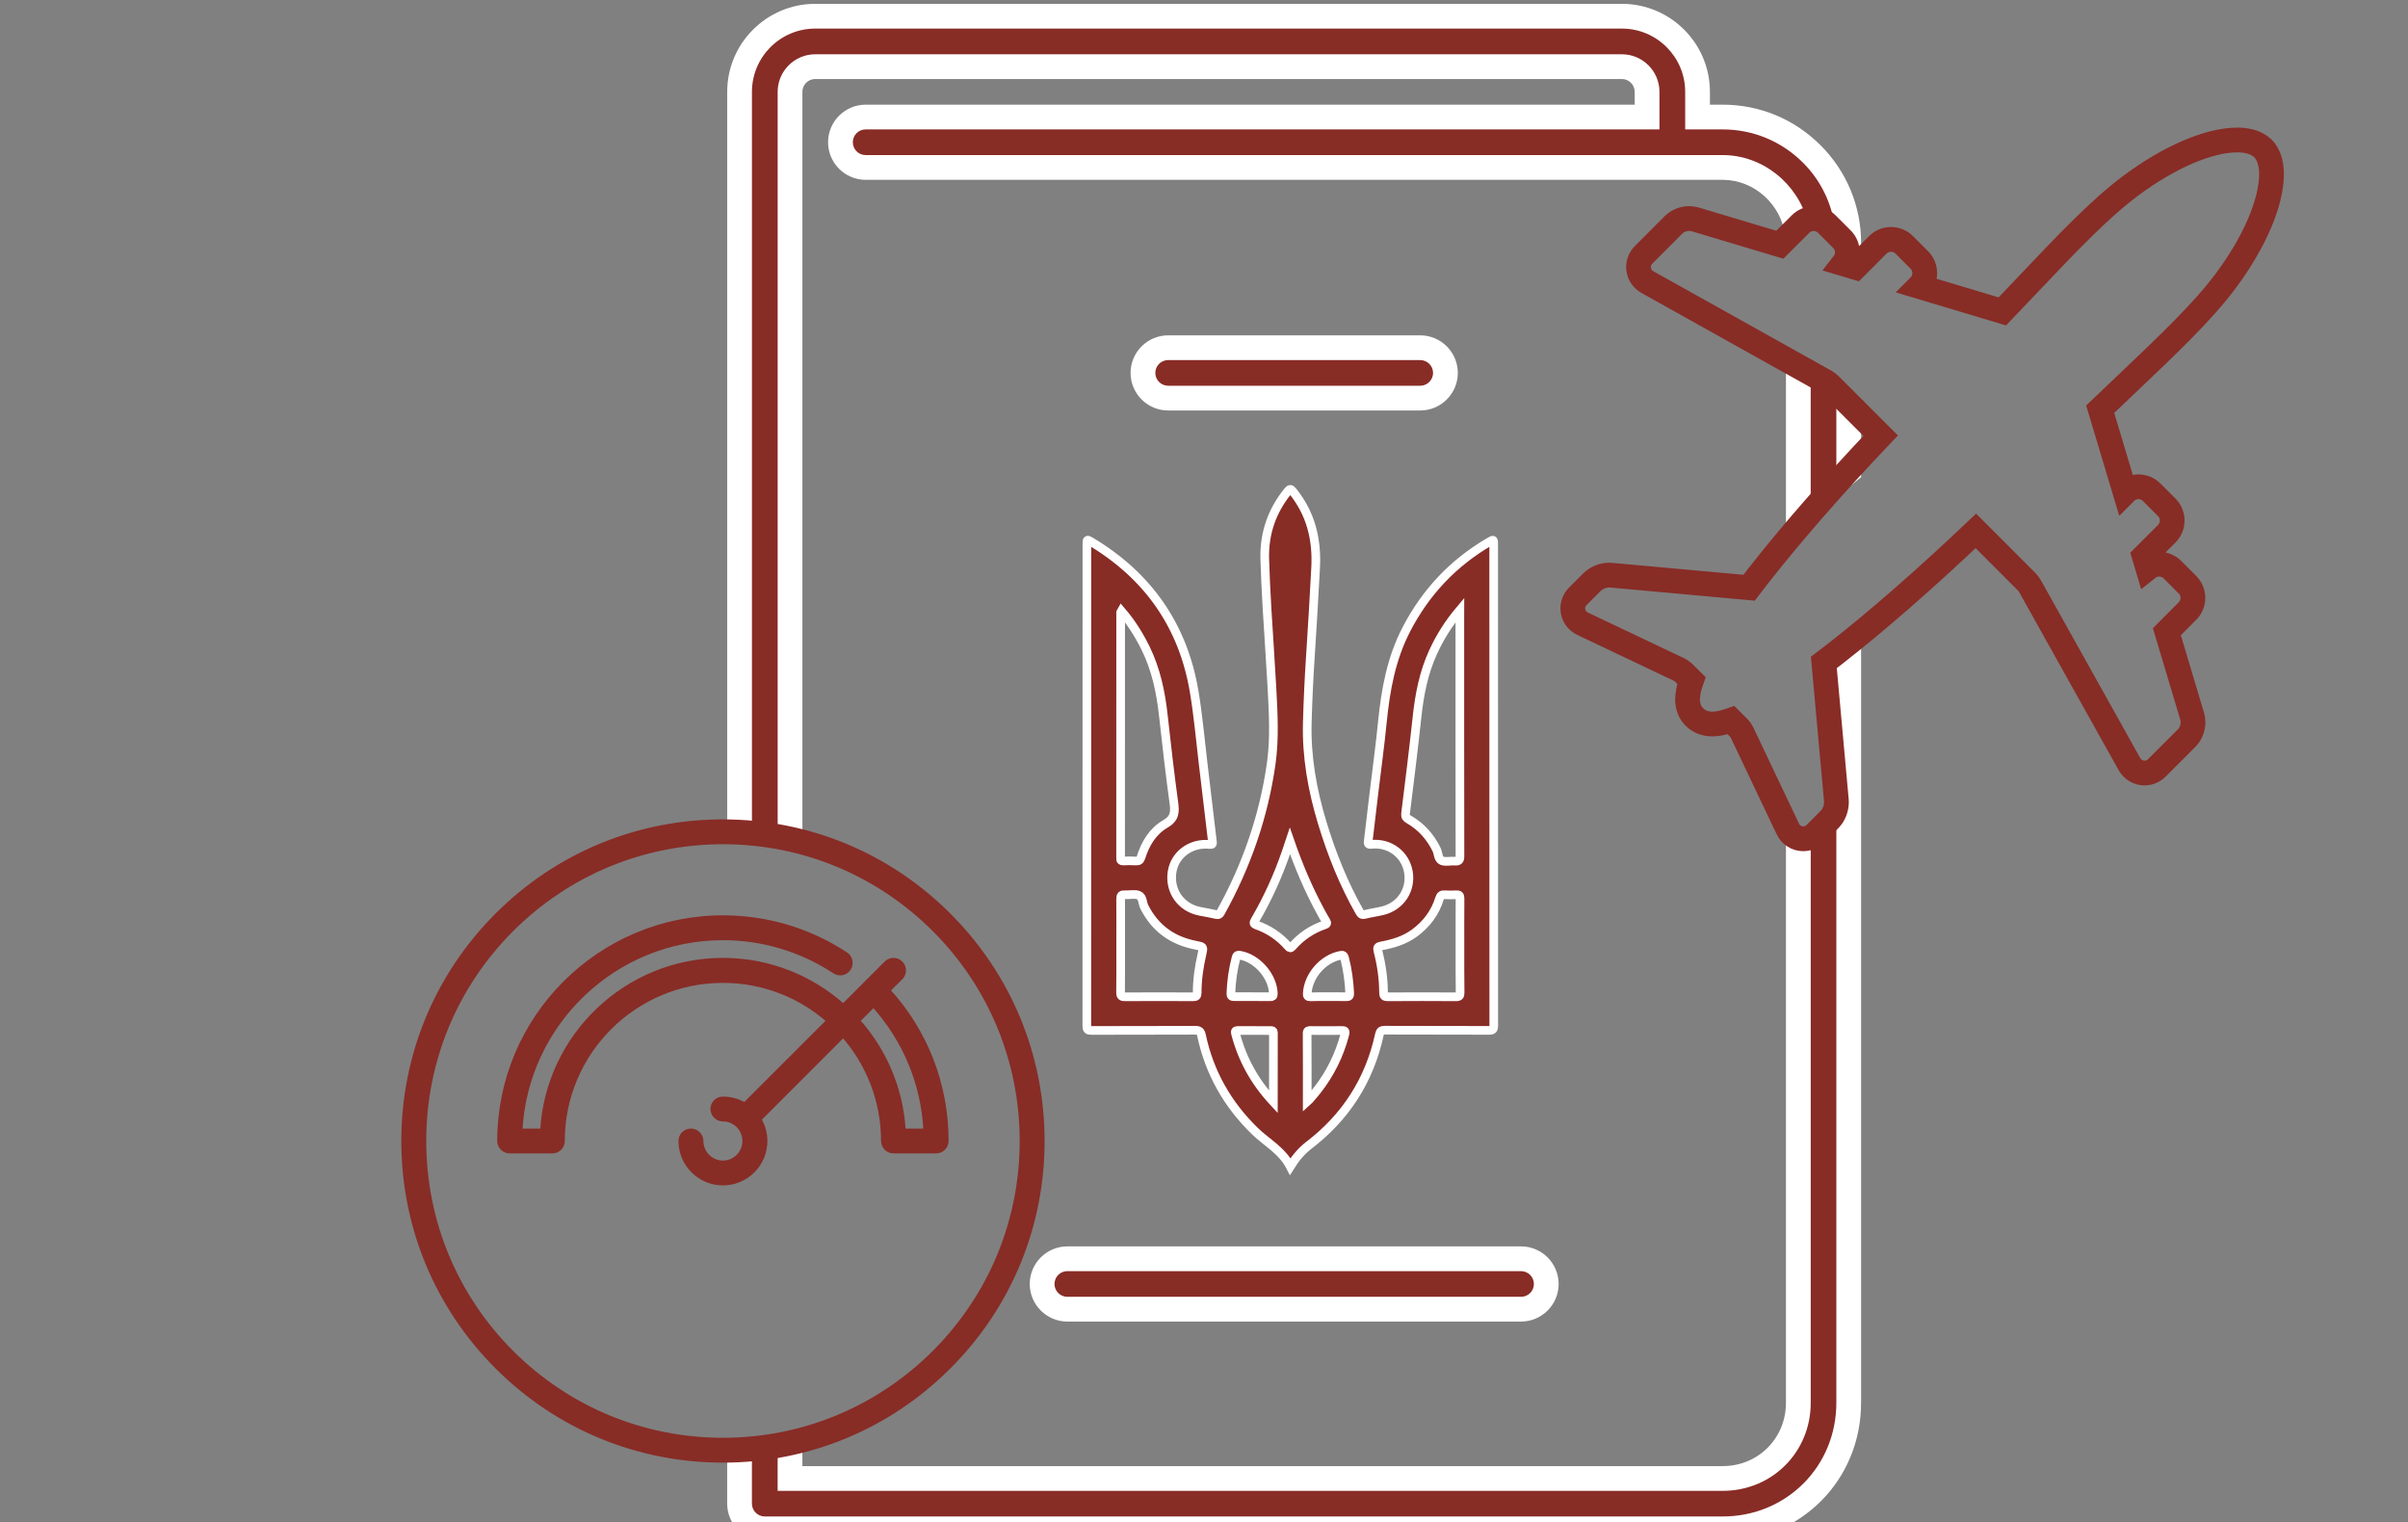
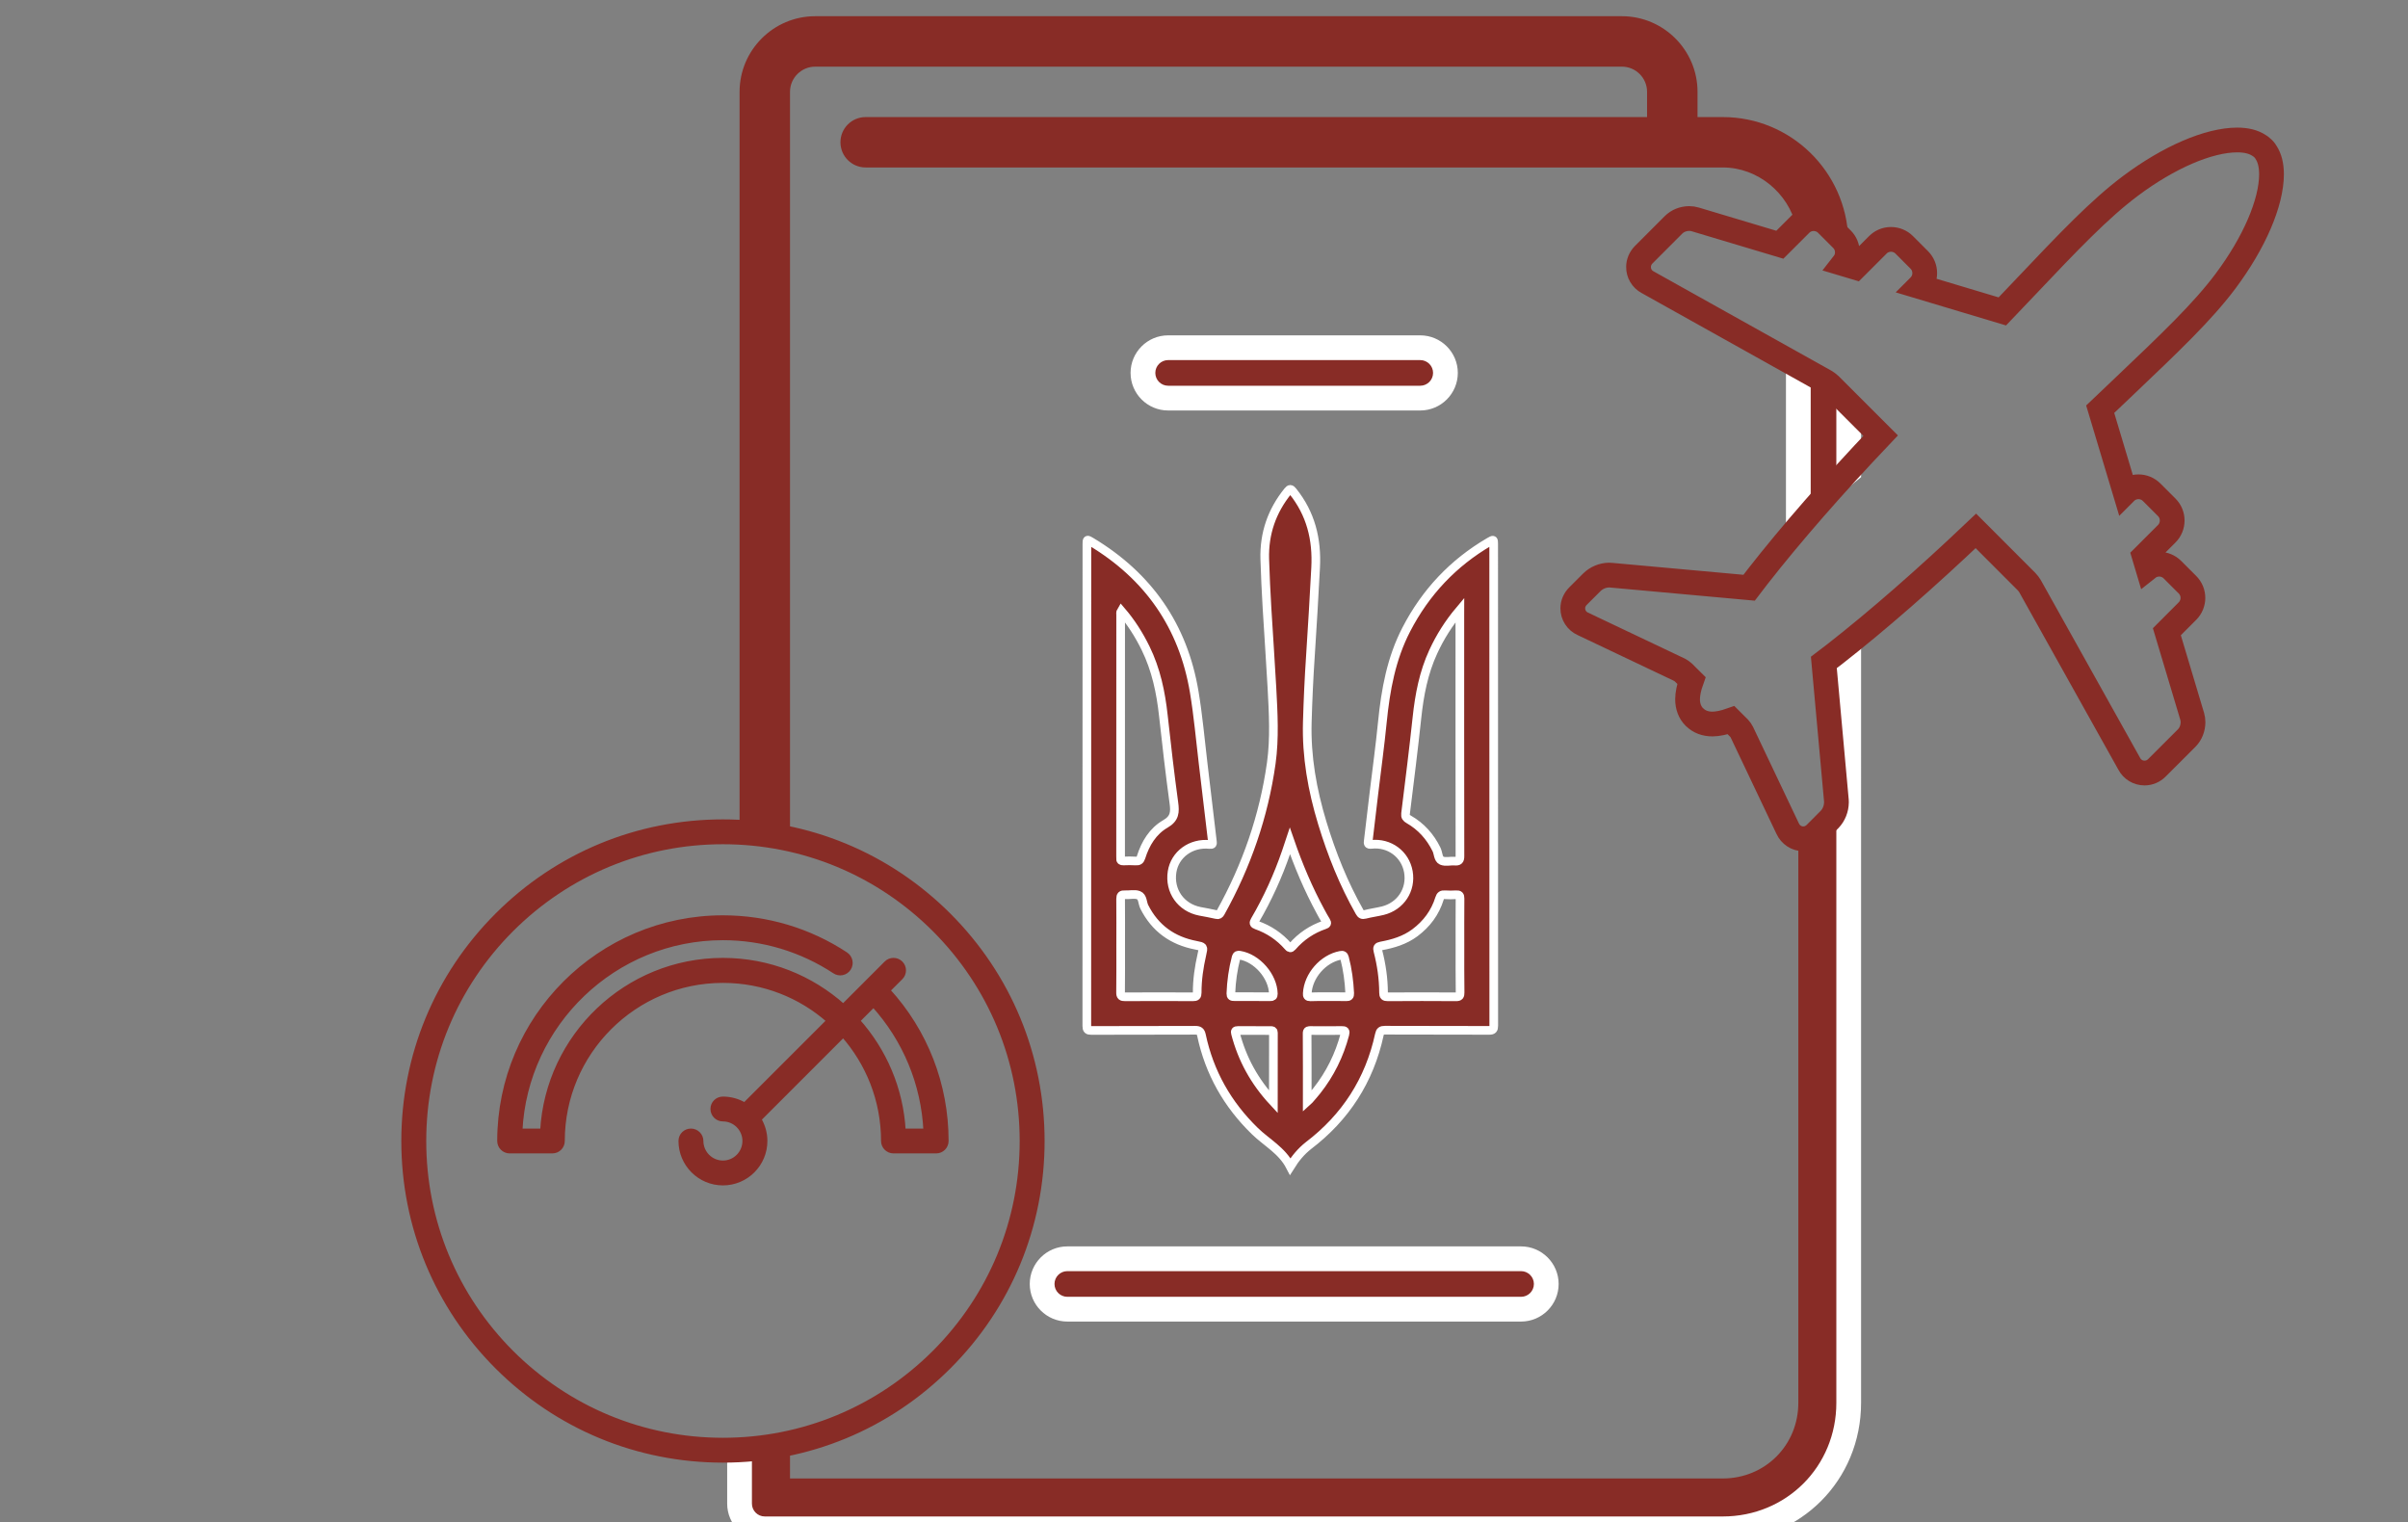
<svg xmlns="http://www.w3.org/2000/svg" version="1.1" id="Слой_1" x="0px" y="0px" width="97.3px" height="61.5px" viewBox="0 0 97.3 61.5" enable-background="new 0 0 97.3 61.5" xml:space="preserve">
  <rect x="0" y="0" width="97.3" height="61.5" fill="#808080" stroke="none" />
  <g>
    <g>
      <g>
        <g>
          <path fill="#882C26" d="M47.201,16.085h10.186c0.563,0,1.018-0.456,1.018-1.018c0-0.563-0.455-1.018-1.018-1.018H47.201      c-0.563,0-1.018,0.456-1.018,1.018C46.183,15.629,46.64,16.085,47.201,16.085z" />
          <path fill="#FFFFFF" d="M57.387,16.585H47.201c-0.837,0-1.518-0.681-1.518-1.518s0.681-1.518,1.518-1.518h10.186      c0.837,0,1.519,0.681,1.519,1.518S58.224,16.585,57.387,16.585z M47.201,14.549c-0.286,0-0.518,0.232-0.518,0.518      s0.232,0.518,0.518,0.518h10.186c0.286,0,0.519-0.232,0.519-0.518s-0.232-0.518-0.519-0.518H47.201z" />
        </g>
        <g>
          <path fill="#882C26" d="M43.127,52.895h18.334c0.563,0,1.018-0.456,1.018-1.018c0-0.563-0.455-1.018-1.018-1.018H43.127      c-0.563,0-1.018,0.456-1.018,1.018C42.109,52.439,42.566,52.895,43.127,52.895z" />
          <path fill="#FFFFFF" d="M61.462,53.395H43.127c-0.837,0-1.518-0.681-1.518-1.518s0.681-1.519,1.518-1.519h18.334      c0.837,0,1.519,0.682,1.519,1.519S62.298,53.395,61.462,53.395z M43.127,51.358c-0.286,0-0.518,0.232-0.518,0.519      c0,0.285,0.232,0.518,0.518,0.518h18.334c0.286,0,0.519-0.232,0.519-0.518c0-0.286-0.232-0.519-0.519-0.519H43.127z" />
        </g>
        <g>
          <path fill="#882C26" d="M31.922,3.711c0-0.562,0.458-1.018,1.018-1.018h32.595c0.563,0,1.018,0.457,1.018,1.018V4.73H34.978      c-0.563,0-1.018,0.456-1.018,1.018c0,0.563,0.456,1.018,1.018,1.018h34.631c1.424,0,2.651,1.036,2.97,2.378      c0.705-0.403,1.697-0.312,2.106,0.518C74.599,6.93,72.363,4.73,69.61,4.73h-1.018V3.711c0-1.685-1.372-3.056-3.056-3.056H32.94      c-1.685,0-3.056,1.371-3.056,3.056V33.56c0.71,0.033,1.394,0.103,2.038,0.23V3.711z" />
          <path fill="#882C26" d="M74.701,19.696v-3.372c-0.172-0.168-0.343-0.339-0.515-0.512c-0.483-0.485-0.992-0.807-1.521-1.167      l0,6.932C73.318,20.923,73.996,20.295,74.701,19.696z" />
          <path fill="#882C26" d="M73.533,26.689c0.145,0.864,0.337,1.719,0.433,2.593c0.112,1.018,0.487,2.009,0.469,3.031      c-0.019,1.048-0.986,1.474-1.77,1.285l0,23.081c0,1.712-1.341,3.056-3.056,3.056H31.922v-1.273      c-0.644,0.127-1.328,0.197-2.038,0.23v2.062c0,0.563,0.456,1.018,1.018,1.018h38.706c2.857,0,5.092-2.237,5.092-5.092V25.87      C74.325,26.158,73.933,26.427,73.533,26.689z" />
          <path fill="#FFFFFF" d="M73.165,21.082l0-6.095c-0.298-0.205-0.602-0.402-0.913-0.629c-0.031-0.023-0.057-0.049-0.087-0.072      l0,7.787C72.489,21.733,72.826,21.406,73.165,21.082z" />
-           <path fill="#FFFFFF" d="M72.165,33.366l0,23.312c0,1.434-1.123,2.557-2.557,2.557H32.422v-0.892      c-0.324,0.078-0.659,0.141-1,0.195v1.697h38.187c1.994,0,3.557-1.563,3.557-3.557l0-23.043      C72.808,33.665,72.445,33.575,72.165,33.366z" />
-           <path fill="#FFFFFF" d="M32.422,3.711c0-0.286,0.232-0.518,0.518-0.518h32.594c0.286,0,0.519,0.232,0.519,0.518v0.518H34.978      c-0.837,0-1.518,0.681-1.518,1.518s0.681,1.518,1.518,1.518h34.63c1.282,0,2.368,1.005,2.525,2.253      c0.229-0.281,0.556-0.475,0.908-0.559c-0.399-1.525-1.803-2.694-3.433-2.694h-34.63c-0.286,0-0.518-0.232-0.518-0.518      s0.232-0.518,0.518-0.518h32.076V3.711c0-0.837-0.682-1.518-1.519-1.518H32.941c-0.837,0-1.518,0.681-1.518,1.518v30.002      c0.341,0.054,0.676,0.117,1,0.195V3.711z" />
-           <path fill="#FFFFFF" d="M30.384,3.711c0-1.41,1.147-2.556,2.557-2.556h32.595c1.41,0,2.557,1.146,2.557,2.556v1.518h1.518      c1.225,0,2.377,0.479,3.246,1.347c0.689,0.69,1.12,1.562,1.273,2.503c0.3,0.162,0.547,0.439,0.666,0.863      c0.115,0.083,0.211,0.186,0.295,0.307c0.043,0.033,0.073,0.07,0.111,0.105V9.824c0.001-1.492-0.581-2.896-1.638-3.954      c-1.058-1.058-2.461-1.641-3.953-1.641h-0.518V3.711c0-1.961-1.596-3.556-3.557-3.556H32.941c-1.961,0-3.557,1.595-3.557,3.556      v29.824c0.341,0.004,0.673,0.023,1,0.049V3.711z" />
          <path fill="#FFFFFF" d="M75.201,19.277v-2.484c-0.341-0.309-0.669-0.634-1-0.967v4.288      C74.527,19.827,74.864,19.553,75.201,19.277z" />
          <path fill="#FFFFFF" d="M74.201,26.226v4.34c0.125,0.579,0.245,1.157,0.234,1.746c-0.006,0.305-0.096,0.554-0.234,0.754v23.611      c0,2.575-2.018,4.593-4.593,4.593H30.902c-0.286,0-0.519-0.232-0.519-0.519v-2.086c-0.327,0.026-0.659,0.045-1,0.049v2.037      c0,0.837,0.681,1.519,1.519,1.519h38.706c3.136,0,5.593-2.457,5.593-5.593V25.464C74.875,25.727,74.54,25.981,74.201,26.226z" />
        </g>
      </g>
    </g>
  </g>
  <g>
    <path fill="#882C26" stroke="#FFFFFF" stroke-width="0.35" stroke-miterlimit="10" d="M52.136,47.13   c-0.335-0.651-0.955-0.967-1.432-1.432c-1.107-1.076-1.835-2.36-2.156-3.871c-0.034-0.161-0.096-0.202-0.256-0.201   c-1.4,0.007-2.8,0.001-4.198,0.007c-0.14,0-0.179-0.034-0.179-0.178c0.004-6.49,0.003-12.978,0.003-19.469   c0-0.196,0.003-0.199,0.173-0.097c2.313,1.39,3.722,3.409,4.165,6.073c0.158,0.947,0.242,1.908,0.356,2.863   c0.127,1.056,0.249,2.113,0.376,3.168c0.011,0.098,0.014,0.138-0.109,0.126c-0.752-0.08-1.409,0.402-1.519,1.105   c-0.12,0.77,0.355,1.446,1.124,1.596c0.222,0.044,0.447,0.08,0.667,0.132c0.09,0.022,0.126-0.008,0.167-0.08   c1.051-1.888,1.749-3.897,2.05-6.036c0.141-1.012,0.081-2.03,0.027-3.045c-0.057-1.068-0.136-2.136-0.198-3.203   c-0.038-0.669-0.073-1.337-0.092-2.007c-0.027-1.027,0.287-1.938,0.935-2.738c0.078-0.098,0.117-0.093,0.193,0.001   c0.733,0.907,0.989,1.946,0.927,3.099c-0.063,1.188-0.132,2.376-0.21,3.562c-0.06,0.889-0.1,1.779-0.126,2.669   c-0.04,1.394,0.202,2.749,0.606,4.077c0.379,1.249,0.861,2.455,1.507,3.593c0.057,0.1,0.104,0.13,0.221,0.1   c0.236-0.061,0.481-0.092,0.718-0.15c0.724-0.181,1.159-0.847,1.032-1.572c-0.126-0.712-0.767-1.189-1.5-1.107   c-0.14,0.015-0.132-0.044-0.121-0.138c0.077-0.647,0.153-1.294,0.23-1.94c0.115-0.955,0.246-1.908,0.341-2.866   c0.129-1.298,0.358-2.565,0.967-3.739c0.778-1.504,1.894-2.689,3.357-3.542c0.17-0.1,0.173-0.097,0.173,0.101   c0,6.483,0,12.967,0.003,19.45c0,0.146-0.035,0.19-0.186,0.189c-1.406-0.006-2.812-0.001-4.217-0.007   c-0.141,0-0.189,0.038-0.219,0.178c-0.401,1.851-1.366,3.344-2.872,4.489C52.581,46.516,52.35,46.786,52.136,47.13z M58.99,24.644   c-0.457,0.542-0.8,1.093-1.075,1.687c-0.391,0.846-0.562,1.742-0.66,2.663c-0.138,1.294-0.301,2.585-0.461,3.878   c-0.015,0.127,0.029,0.175,0.127,0.232c0.502,0.287,0.87,0.698,1.125,1.218c0.074,0.152,0.06,0.384,0.209,0.45   c0.15,0.066,0.353,0.006,0.531,0.02c0.161,0.012,0.207-0.036,0.206-0.202c-0.006-3.245-0.004-6.492-0.004-9.737   C58.99,24.797,58.99,24.745,58.99,24.644z M45.305,24.679c-0.038,0.061-0.022,0.116-0.023,0.166   c-0.002,3.252-0.002,6.504-0.002,9.757c0,0.025,0.003,0.049,0,0.072c-0.011,0.086,0.026,0.115,0.112,0.112   c0.167-0.006,0.335-0.011,0.502,0.001c0.121,0.009,0.173-0.03,0.212-0.15c0.175-0.559,0.478-1.056,0.982-1.347   c0.388-0.223,0.395-0.484,0.344-0.856c-0.159-1.171-0.296-2.346-0.424-3.521c-0.103-0.945-0.296-1.86-0.717-2.721   C46.025,25.65,45.704,25.143,45.305,24.679z M58.992,38.218c0-0.64-0.003-1.278,0.003-1.918c0.002-0.118-0.034-0.156-0.15-0.149   c-0.155,0.009-0.31,0.011-0.465,0c-0.121-0.009-0.175,0.029-0.213,0.15c-0.176,0.571-0.517,1.028-0.996,1.386   c-0.41,0.305-0.881,0.444-1.37,0.534c-0.135,0.026-0.158,0.072-0.123,0.203c0.143,0.551,0.224,1.111,0.227,1.681   c0,0.135,0.035,0.169,0.17,0.169c0.921-0.006,1.839-0.007,2.76,0c0.143,0.001,0.164-0.047,0.163-0.175   C58.989,39.473,58.992,38.845,58.992,38.218z M45.283,38.199c0,0.632,0.004,1.266-0.004,1.9c-0.002,0.146,0.043,0.176,0.181,0.175   c0.915-0.006,1.828-0.006,2.743,0c0.132,0.001,0.172-0.03,0.172-0.167c-0.002-0.521,0.074-1.035,0.19-1.543   c0.072-0.31,0.073-0.312-0.242-0.373c-0.946-0.181-1.649-0.684-2.086-1.552c-0.08-0.16-0.057-0.405-0.233-0.471   c-0.161-0.061-0.367-0.006-0.551-0.017c-0.132-0.009-0.173,0.029-0.172,0.166C45.287,36.944,45.283,37.571,45.283,38.199z    M52.121,33.975c-0.05,0.15-0.1,0.301-0.15,0.45c-0.33,0.962-0.749,1.885-1.263,2.764c-0.058,0.101-0.055,0.144,0.064,0.186   c0.501,0.175,0.927,0.462,1.278,0.861c0.057,0.066,0.096,0.092,0.166,0.011c0.356-0.411,0.792-0.704,1.307-0.881   c0.086-0.029,0.113-0.063,0.058-0.15c-0.08-0.126-0.15-0.258-0.222-0.39C52.865,35.917,52.465,34.969,52.121,33.975z    M52.821,44.506c0.044-0.04,0.063-0.053,0.077-0.07c0.104-0.121,0.213-0.242,0.312-0.368c0.536-0.678,0.91-1.437,1.131-2.273   c0.035-0.133,0.009-0.163-0.124-0.16c-0.418,0.008-0.836,0.003-1.254,0.001c-0.081,0-0.147-0.009-0.146,0.115   C52.824,42.658,52.821,43.565,52.821,44.506z M51.453,44.521c0-0.962,0-1.88,0.002-2.797c0-0.075-0.038-0.087-0.1-0.087   c-0.448,0.001-0.896,0.003-1.343-0.001c-0.095,0-0.112,0.032-0.09,0.116C50.192,42.788,50.688,43.698,51.453,44.521z    M50.591,40.269c0.244,0,0.49-0.003,0.734,0.001c0.084,0.001,0.129-0.011,0.127-0.116c-0.014-0.706-0.66-1.449-1.36-1.561   c-0.077-0.012-0.12,0-0.143,0.084c-0.126,0.481-0.195,0.969-0.213,1.466c-0.004,0.112,0.046,0.126,0.138,0.124   C50.113,40.266,50.351,40.269,50.591,40.269z M53.663,40.269c0.244,0,0.49-0.004,0.734,0.003c0.109,0.003,0.146-0.029,0.141-0.14   c-0.023-0.484-0.086-0.961-0.209-1.432c-0.026-0.098-0.069-0.12-0.163-0.101c-0.703,0.133-1.306,0.823-1.343,1.538   c-0.006,0.096,0.014,0.14,0.123,0.138C53.184,40.263,53.424,40.269,53.663,40.269z" />
  </g>
  <g>
    <path fill="none" stroke="#882C26" stroke-miterlimit="10" d="M89.929,11.355c1.159-1.551,1.853-3.162,1.856-4.312   c-0.001-0.373-0.076-0.664-0.218-0.881c-0.015-0.027-0.056-0.096-0.128-0.164c-0.072-0.071-0.136-0.109-0.15-0.117   c-0.228-0.152-0.52-0.225-0.893-0.225c-1.148,0.002-2.759,0.695-4.311,1.856c-1.254,0.939-2.509,2.26-4.245,4.091   c-0.295,0.31-0.605,0.637-0.932,0.979l-3.363-1.008l0.01-0.01c0.14-0.141,0.219-0.336,0.217-0.526   c0.002-0.202-0.08-0.396-0.22-0.536l-0.607-0.608c-0.14-0.141-0.334-0.222-0.535-0.222c-0.202,0-0.391,0.078-0.533,0.221   l-0.909,0.909l-0.481-0.144c0.104-0.132,0.161-0.296,0.159-0.458c0.002-0.204-0.077-0.395-0.219-0.536l-0.61-0.61   c-0.139-0.14-0.332-0.22-0.535-0.22c-0.202,0-0.39,0.079-0.53,0.221l-0.834,0.833l-3.42-1.024   c-0.077-0.023-0.158-0.035-0.244-0.035c-0.243,0.003-0.468,0.093-0.632,0.256l-1.202,1.203c-0.136,0.136-0.213,0.321-0.212,0.496   c-0.004,0.258,0.138,0.496,0.367,0.618l7.191,4.017c0.035,0.02,0.137,0.095,0.175,0.133l2.05,2.05   c-1.918,2.02-3.626,3.977-4.957,5.679c-0.124,0.158-0.242,0.312-0.358,0.465l-5.563-0.505c-0.027-0.003-0.057-0.006-0.096-0.006   c-0.255,0.005-0.504,0.106-0.689,0.285l-0.561,0.56c-0.138,0.135-0.216,0.319-0.215,0.496c-0.004,0.27,0.159,0.52,0.404,0.629   l3.914,1.859c0.034,0.017,0.121,0.079,0.15,0.107l0.325,0.323c-0.102,0.286-0.153,0.535-0.156,0.753   c-0.001,0.292,0.093,0.541,0.273,0.721l0.014,0.012l0.004,0.003c0.185,0.179,0.424,0.27,0.72,0.27   c0.213-0.003,0.459-0.054,0.746-0.155l0.33,0.329c0.026,0.027,0.087,0.113,0.103,0.147l1.855,3.905   c0.113,0.249,0.358,0.411,0.624,0.411h0.004c0.184,0,0.36-0.074,0.495-0.209l0.574-0.576c0.17-0.179,0.27-0.427,0.274-0.687   c0-0.032-0.001-0.056-0.002-0.07l-0.507-5.584c0.152-0.115,0.307-0.233,0.465-0.356c1.705-1.333,3.662-3.043,5.678-4.958   l2.052,2.054c0.033,0.032,0.111,0.134,0.134,0.176l4.01,7.178c0.122,0.232,0.358,0.375,0.619,0.375c0.187,0,0.364-0.074,0.5-0.211   l1.211-1.21c0.157-0.164,0.245-0.388,0.248-0.631c0-0.082-0.012-0.161-0.033-0.236l-1.024-3.421l0.833-0.835   c0.14-0.139,0.22-0.333,0.22-0.532c0-0.2-0.078-0.388-0.219-0.531l-0.611-0.611c-0.14-0.14-0.333-0.22-0.532-0.22   c-0.169,0-0.334,0.056-0.462,0.158l-0.143-0.479l0.91-0.91c0.14-0.14,0.219-0.334,0.219-0.534c0-0.201-0.078-0.389-0.219-0.531   l-0.608-0.608c-0.14-0.142-0.335-0.223-0.535-0.223c-0.201,0-0.396,0.081-0.533,0.222l-0.006,0.006l-1.008-3.363   c0.348-0.332,0.678-0.647,0.994-0.945C87.676,13.856,88.993,12.607,89.929,11.355z" />
  </g>
  <g>
    <path fill="#882C26" stroke="#882C26" stroke-width="0.2" stroke-miterlimit="10" d="M16.316,46.102   c0,3.441,1.341,6.679,3.777,9.116c2.437,2.436,5.675,3.777,9.119,3.777c3.445,0,6.682-1.339,9.119-3.777   c2.437-2.433,3.778-5.675,3.778-9.116c0-3.444-1.341-6.682-3.778-9.12c-2.436-2.434-5.674-3.776-9.119-3.776   c-3.444,0-6.682,1.338-9.119,3.776C17.657,39.42,16.316,42.657,16.316,46.102z M17.123,46.102c0-3.232,1.259-6.268,3.54-8.552   c2.285-2.279,5.32-3.54,8.549-3.54s6.265,1.26,8.55,3.54c2.283,2.284,3.54,5.322,3.54,8.552s-1.258,6.265-3.54,8.55   c-2.285,2.278-5.321,3.539-8.55,3.539s-6.264-1.261-8.549-3.539C18.382,52.366,17.124,49.331,17.123,46.102z" />
    <path fill="#882C26" stroke="#882C26" stroke-width="0.2" stroke-miterlimit="10" d="M20.191,46.098   c0,0.222,0.18,0.403,0.403,0.403h1.724c0.223,0,0.403-0.177,0.403-0.403c0-3.575,2.91-6.486,6.489-6.486   c1.646,0,3.148,0.612,4.292,1.627L30.09,44.65c-0.257-0.155-0.558-0.245-0.88-0.245c-0.222,0-0.403,0.178-0.403,0.4   c0,0.223,0.18,0.404,0.403,0.404c0.491,0,0.889,0.403,0.889,0.889c0,0.494-0.398,0.892-0.889,0.892   c-0.489,0-0.888-0.402-0.888-0.892c0-0.219-0.18-0.4-0.404-0.4c-0.222,0-0.403,0.177-0.403,0.4c0,0.935,0.761,1.696,1.696,1.696   s1.697-0.758,1.697-1.696c0-0.319-0.091-0.619-0.246-0.88l3.411-3.411c1.012,1.145,1.627,2.646,1.627,4.291   c0,0.222,0.179,0.403,0.404,0.403h1.723c0.222,0,0.403-0.177,0.403-0.403c0-2.271-0.836-4.42-2.363-6.086l0.523-0.521   c0.158-0.156,0.158-0.413,0-0.571c-0.159-0.158-0.414-0.158-0.572,0l-1.744,1.745c-1.292-1.158-2.996-1.863-4.863-1.863   c-3.888,0-7.076,3.059-7.286,6.896h-0.916c0.213-4.342,3.811-7.811,8.202-7.811c1.615,0,3.176,0.471,4.517,1.354   c0.186,0.124,0.437,0.074,0.56-0.114c0.122-0.186,0.071-0.435-0.115-0.561c-1.472-0.97-3.188-1.484-4.961-1.484   C24.238,37.082,20.194,41.128,20.191,46.098z M34.647,41.239l0.65-0.651c1.284,1.414,2.025,3.205,2.117,5.11h-0.917   C36.405,43.989,35.72,42.437,34.647,41.239z" />
  </g>
</svg>